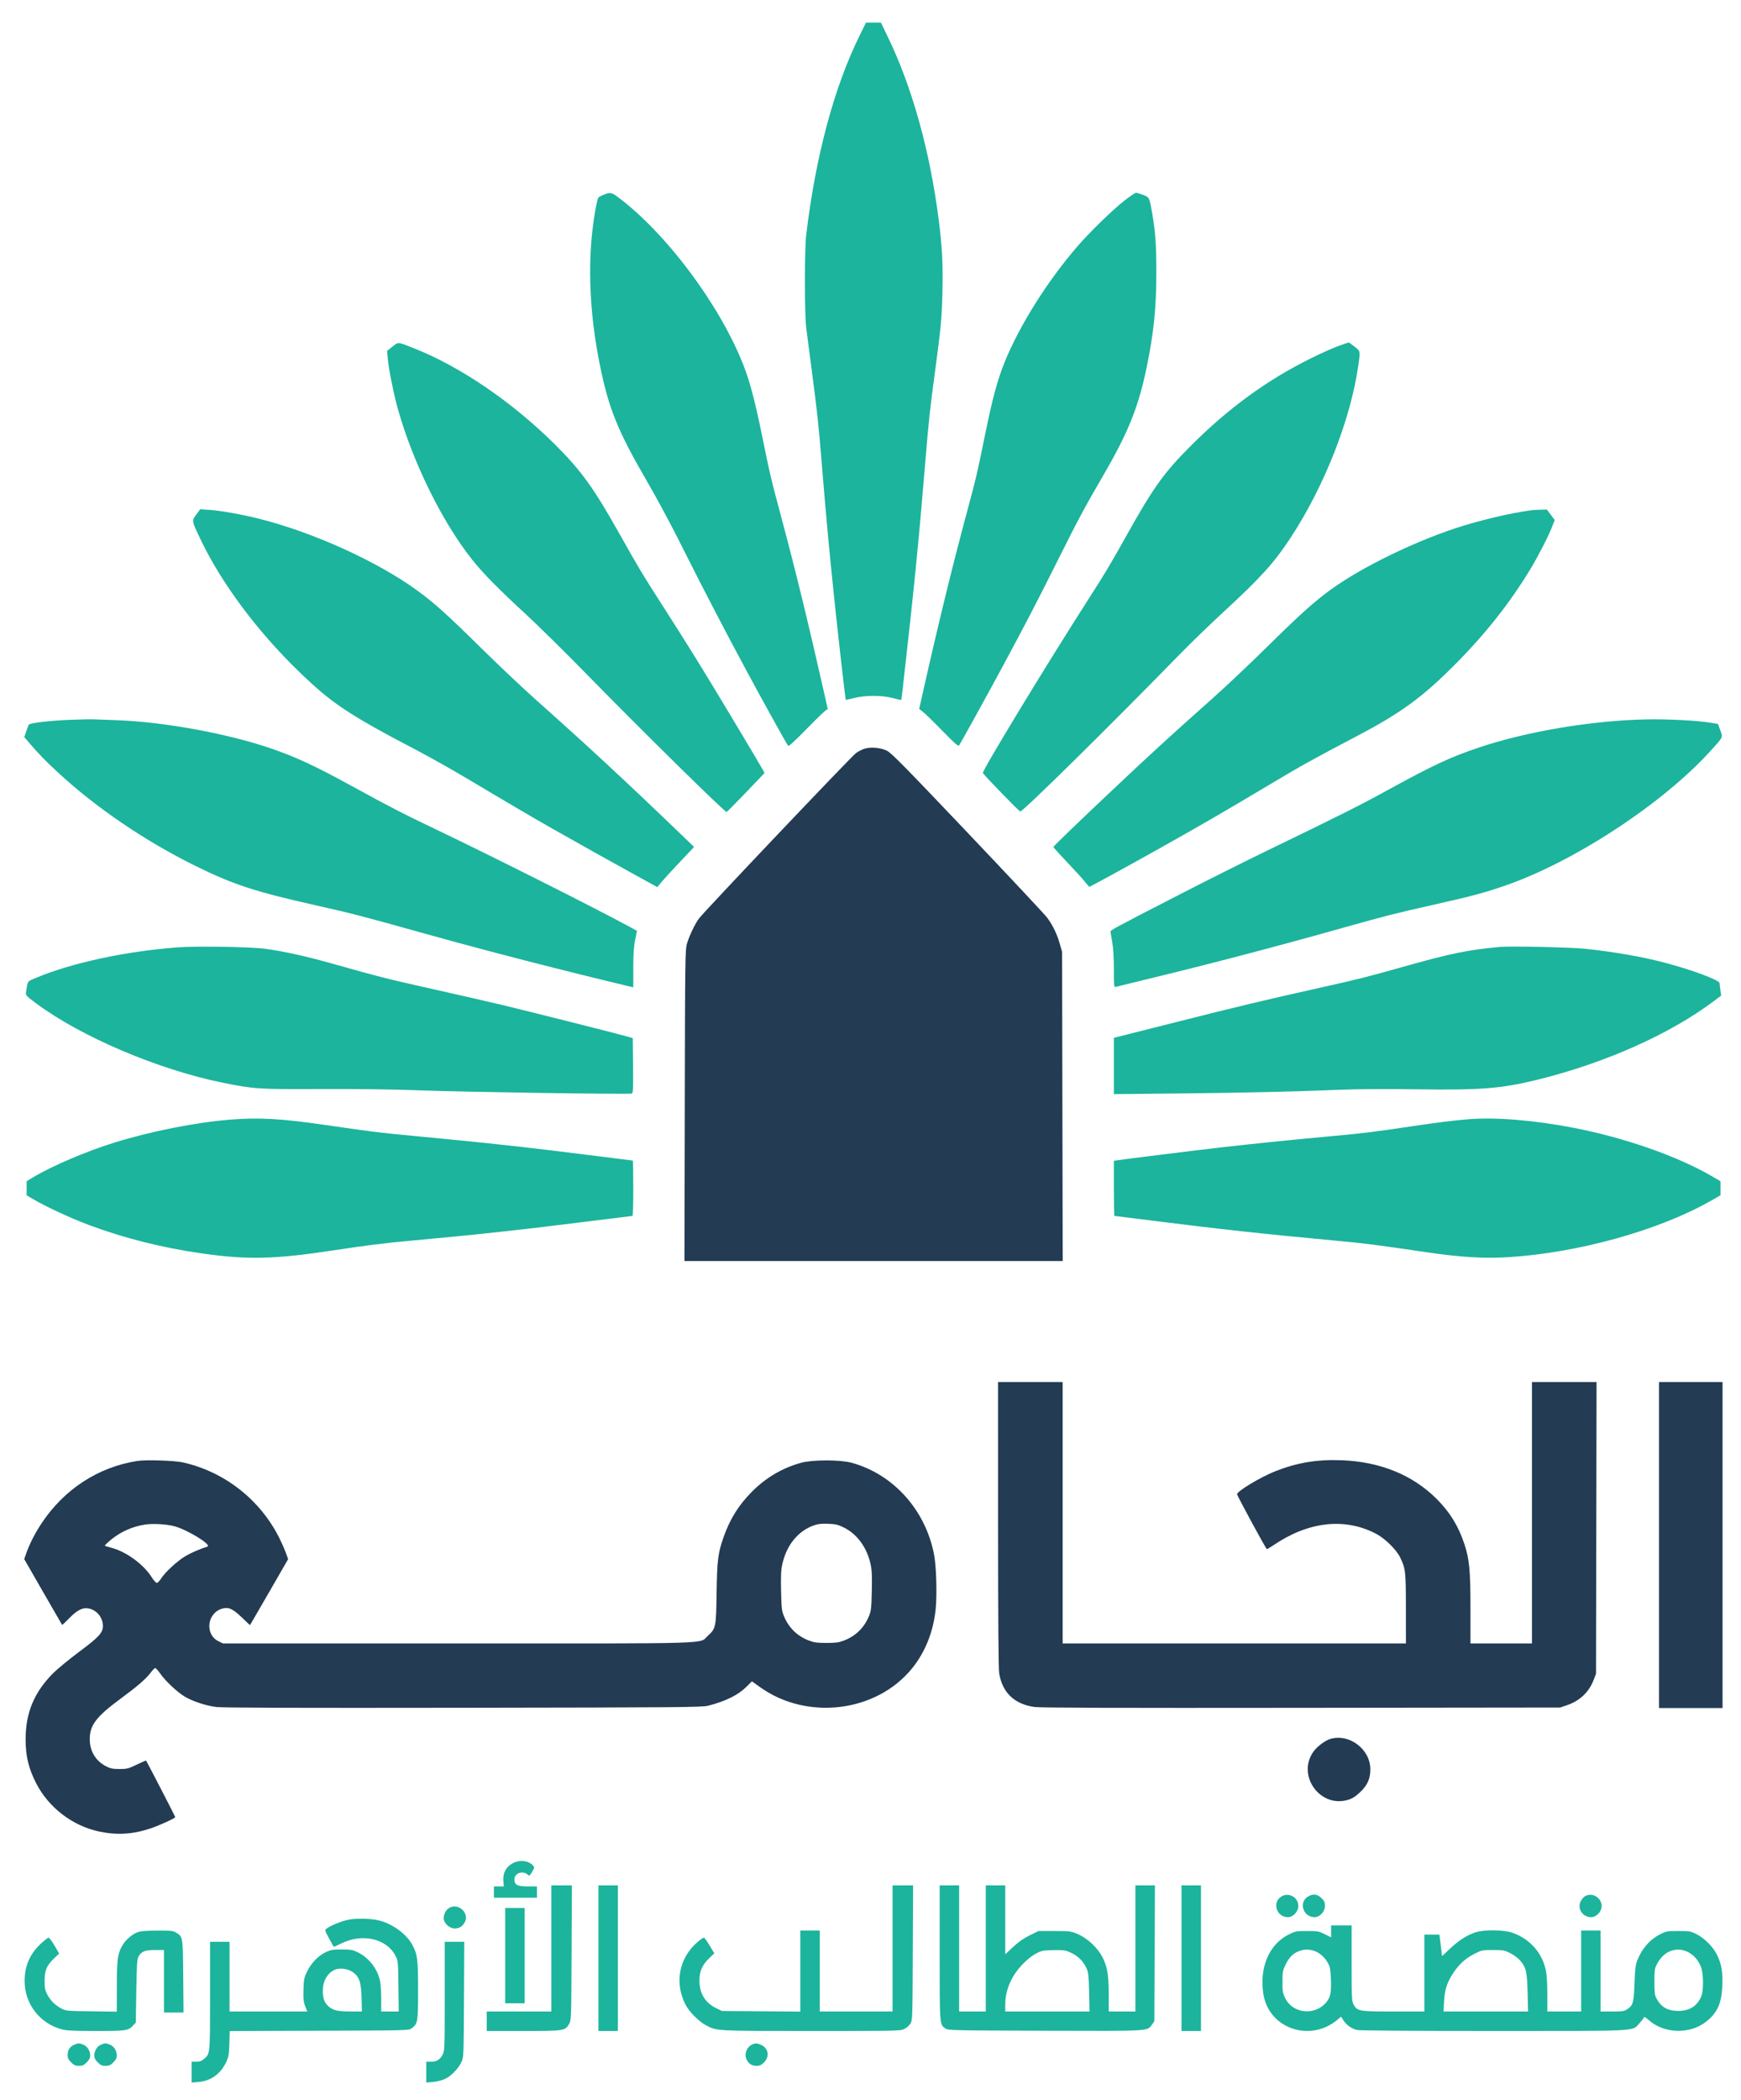
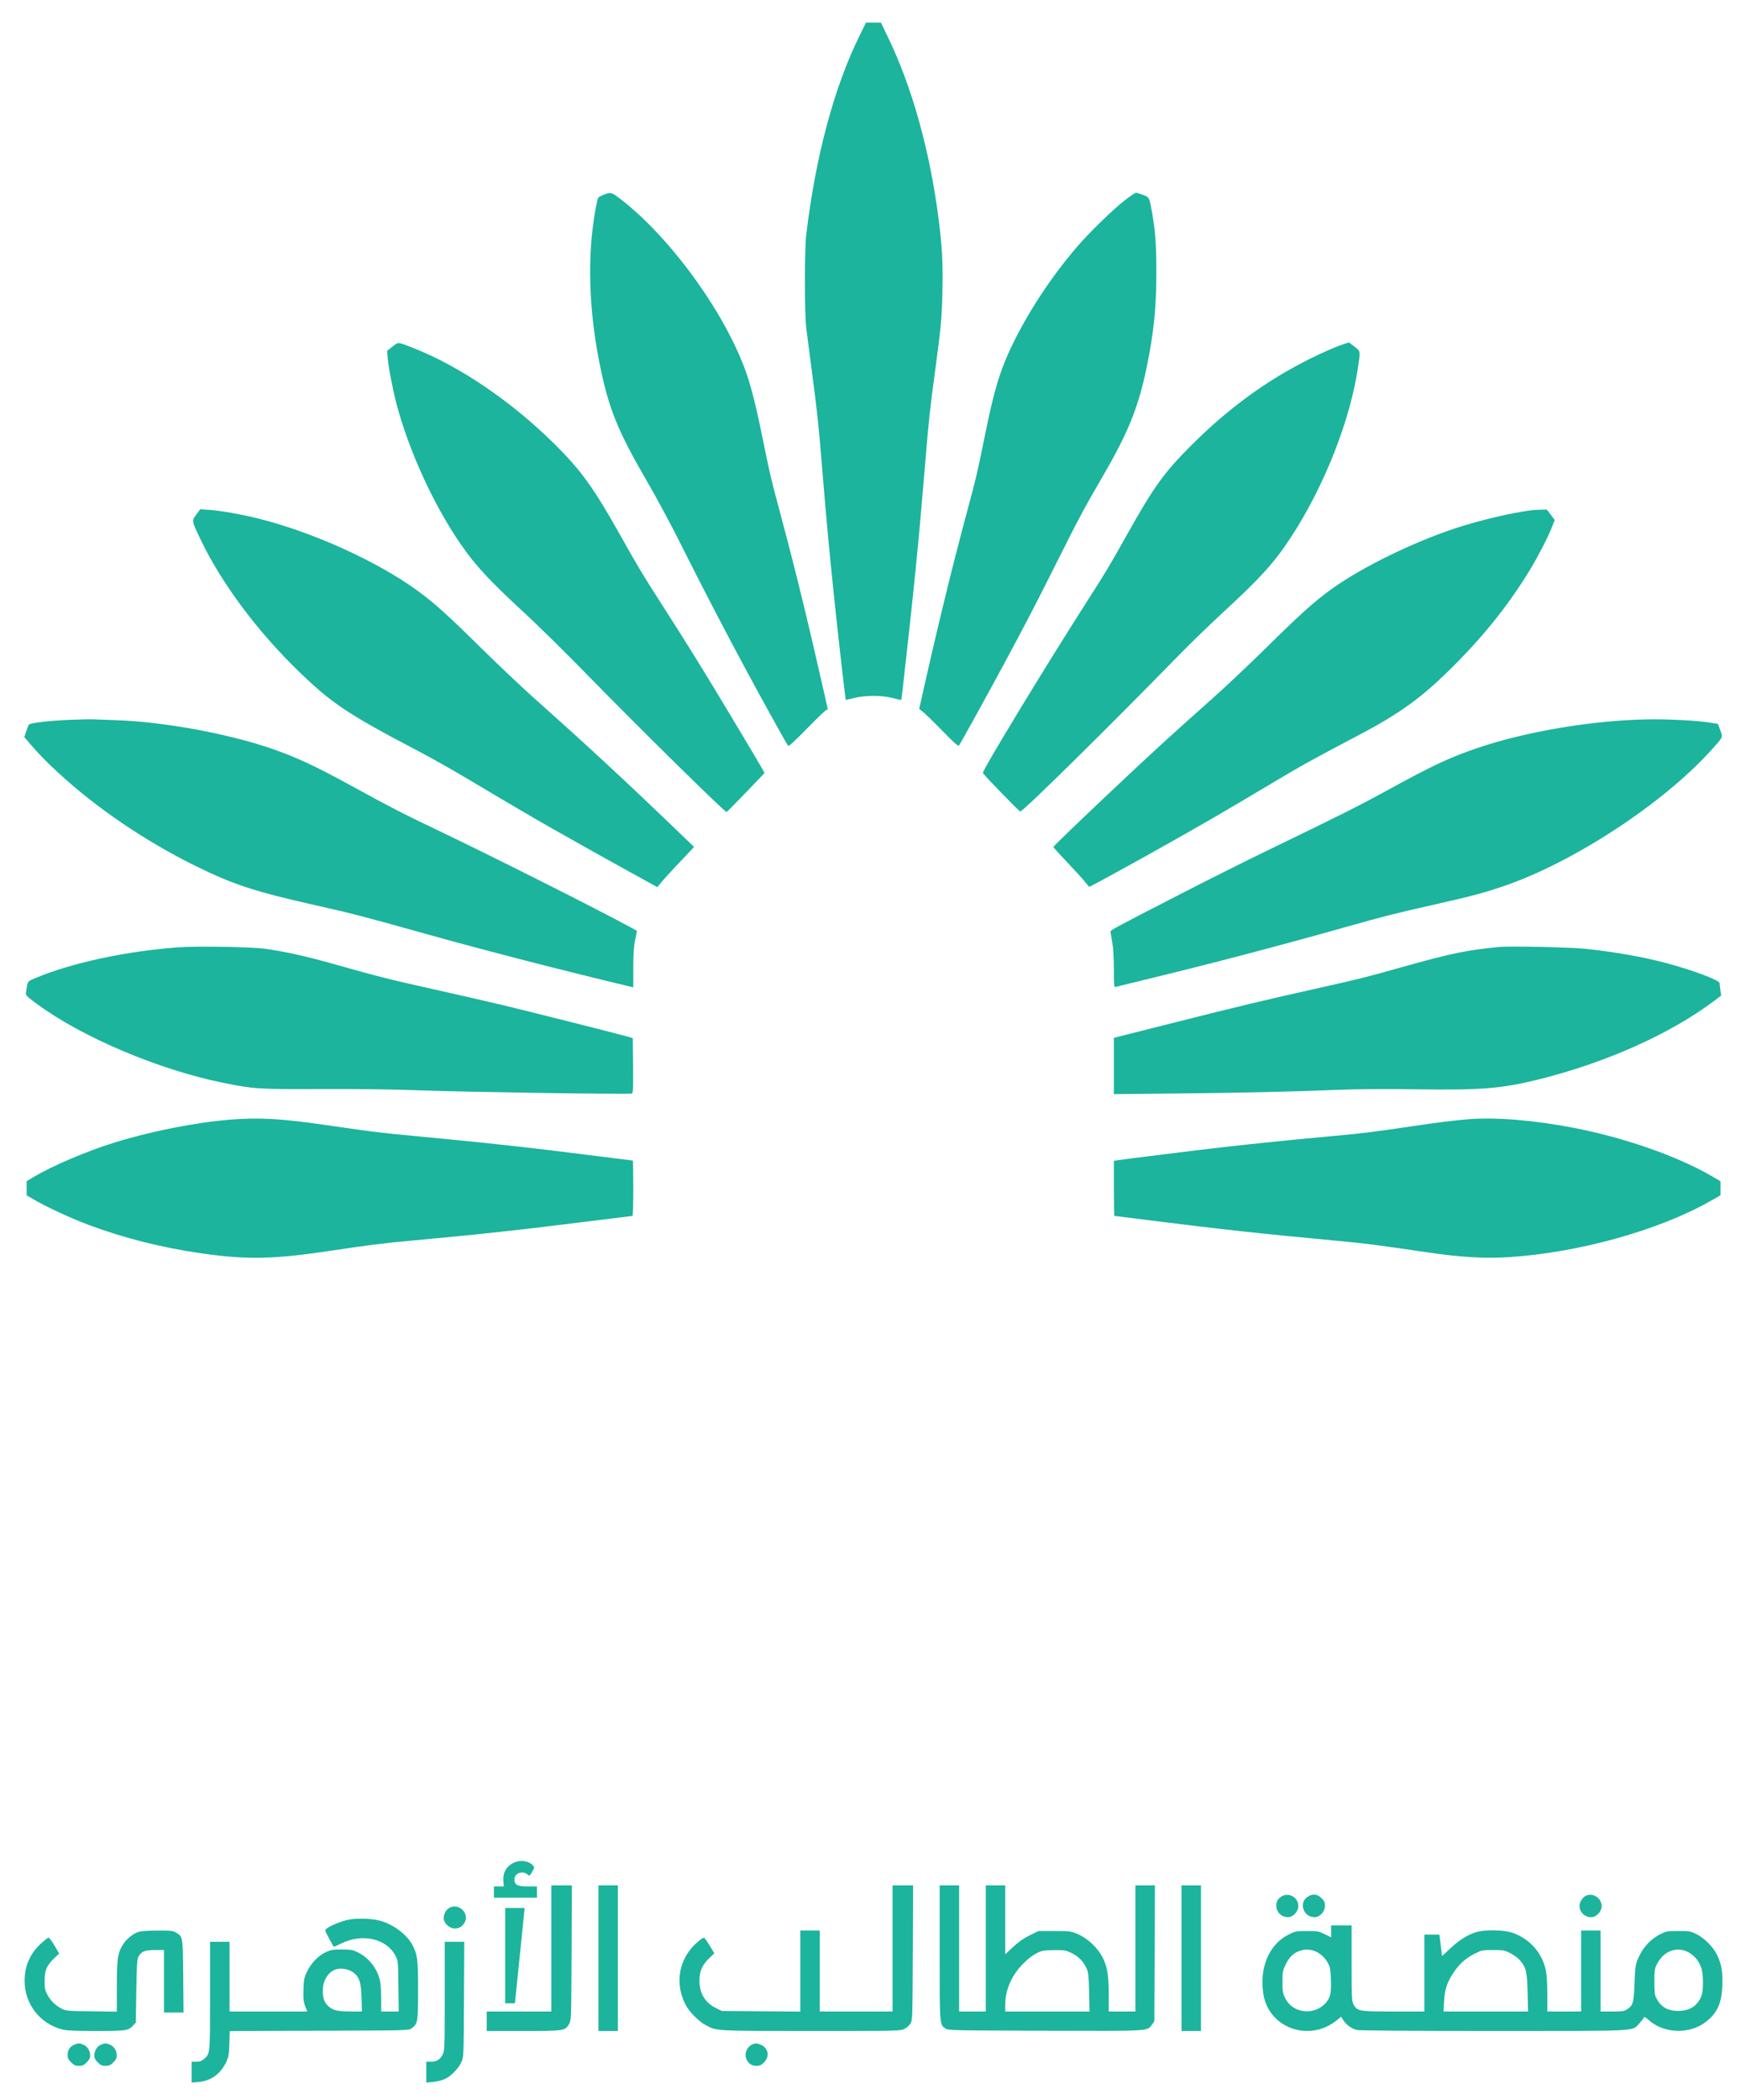
<svg xmlns="http://www.w3.org/2000/svg" width="1699" height="2048" viewBox="0 0 1699 2048" version="1.1">
-   <path d="M 843.293 730.388 C 840.979 731.145, 837.356 733.054, 835.241 734.632 C 830.416 738.230, 686.716 889.544, 682.127 895.859 C 678.008 901.525, 672.806 912.430, 670.373 920.500 C 668.668 926.155, 668.547 935.230, 668.257 1078.250 L 667.950 1230 852.509 1230 L 1037.068 1230 1036.767 1079.250 L 1036.466 928.500 1034.251 920.658 C 1031.512 910.967, 1027.268 902.233, 1021.730 894.893 C 1019.404 891.809, 984.505 854.563, 944.178 812.124 C 883.823 748.607, 869.940 734.496, 865.678 732.332 C 859.441 729.166, 849.636 728.315, 843.293 730.388 M 974.008 1486.750 C 974.013 1578.377, 974.370 1627.708, 975.060 1632 C 978.102 1650.921, 989.911 1662.226, 1009.500 1664.971 C 1015.282 1665.781, 1087.493 1666.009, 1270 1665.796 L 1522.500 1665.500 1529.047 1663.273 C 1541.811 1658.930, 1550.710 1650.468, 1555.309 1638.299 L 1557.500 1632.500 1557.770 1490.250 L 1558.040 1348 1526.520 1348 L 1495 1348 1495 1475.500 L 1495 1603 1465 1603 L 1435 1603 1435 1569.378 C 1435 1531.798, 1433.950 1520.738, 1428.964 1505.777 C 1423.136 1488.294, 1414.786 1474.783, 1401.827 1461.871 C 1378.481 1438.610, 1346.859 1425.762, 1309.376 1424.308 C 1285.529 1423.383, 1266.244 1426.545, 1244.947 1434.872 C 1230.238 1440.623, 1206.672 1454.803, 1207.272 1457.543 C 1207.790 1459.911, 1235.510 1511, 1236.276 1511 C 1236.735 1511, 1239.673 1509.261, 1242.805 1507.137 C 1276.765 1484.099, 1312.030 1480.092, 1342.500 1495.808 C 1351.399 1500.398, 1362.605 1511.340, 1366.386 1519.131 C 1371.667 1530.015, 1371.975 1532.769, 1371.988 1569.250 L 1372 1603 1204.500 1603 L 1037 1603 1037 1475.500 L 1037 1348 1005.500 1348 L 974 1348 974.008 1486.750 M 1619 1507 L 1619 1666 1650 1666 L 1681 1666 1681 1507 L 1681 1348 1650 1348 L 1619 1348 1619 1507 M 133.863 1425.010 C 95.578 1431.054, 62.358 1452.783, 40.315 1486.200 C 33.910 1495.909, 28.787 1506.027, 25.426 1515.603 L 23.635 1520.706 41.949 1552.603 C 52.021 1570.146, 60.413 1584.672, 60.596 1584.881 C 60.780 1585.091, 63.812 1582.279, 67.336 1578.632 C 75.525 1570.156, 81.085 1567.489, 87.300 1569.054 C 94.818 1570.947, 100.231 1577.769, 100.408 1585.573 C 100.564 1592.450, 96.875 1596.526, 77.272 1611.139 C 67.497 1618.425, 56.102 1627.787, 51.950 1631.943 C 33.357 1650.551, 25 1670.570, 25 1696.500 C 25 1712.959, 27.896 1724.981, 35.349 1739.466 C 47.584 1763.244, 70.842 1780.998, 96.956 1786.491 C 114.280 1790.135, 129.648 1789.184, 146.901 1783.401 C 155.834 1780.406, 171 1773.463, 171 1772.367 C 171 1771.745, 143.318 1718.142, 142.524 1717.227 C 142.394 1717.077, 138.285 1718.877, 133.394 1721.227 C 125.174 1725.176, 123.894 1725.498, 116.500 1725.471 C 109.820 1725.447, 107.660 1725.003, 103.410 1722.785 C 93.296 1717.506, 87.634 1708.089, 87.585 1696.464 C 87.528 1682.811, 93.845 1674.480, 117.500 1657.016 C 134.557 1644.423, 142.416 1637.635, 146.936 1631.593 C 148.826 1629.067, 150.888 1627, 151.520 1627 C 152.151 1627, 154.362 1629.460, 156.433 1632.467 C 161.300 1639.534, 173.071 1650.581, 180.300 1654.865 C 188.080 1659.476, 200.813 1663.674, 211 1664.985 C 217.008 1665.758, 287.669 1665.980, 452 1665.741 C 664.158 1665.434, 685.069 1665.260, 691 1663.753 C 707.919 1659.454, 720.240 1653.392, 728.292 1645.403 L 733.797 1639.942 741.594 1645.536 C 787.693 1678.610, 855.636 1670.139, 890.314 1626.994 C 903.097 1611.090, 910.963 1591.152, 913.124 1569.181 C 914.539 1554.790, 913.708 1527.577, 911.506 1516.186 C 903.112 1472.767, 871.844 1437.971, 831.146 1426.759 C 820.037 1423.698, 792.963 1423.698, 781.854 1426.759 C 763.536 1431.805, 747.567 1441.172, 733.914 1454.880 C 720.889 1467.956, 712.398 1481.513, 706.165 1499.186 C 700.657 1514.803, 699.789 1521.701, 699.327 1553.500 C 698.839 1587.192, 698.574 1588.501, 690.831 1595.462 C 681.703 1603.669, 703.380 1603, 446.634 1603 L 217.631 1603 213.353 1600.929 C 199.520 1594.232, 202.011 1573.036, 217.111 1568.970 C 223.181 1567.336, 227.138 1569.155, 236.073 1577.692 L 243.865 1585.136 245.327 1582.818 C 246.131 1581.543, 254.526 1567.055, 263.982 1550.623 L 281.175 1520.745 278.957 1514.623 C 277.737 1511.255, 274.949 1504.900, 272.762 1500.500 C 254.081 1462.925, 219.208 1435.515, 178.500 1426.411 C 170.279 1424.573, 142.213 1423.692, 133.863 1425.010 M 141.536 1487.054 C 128.982 1489.006, 117.566 1494.119, 108.017 1502.066 C 104.629 1504.885, 102.071 1507.404, 102.332 1507.665 C 102.593 1507.926, 105.437 1508.823, 108.653 1509.658 C 123.107 1513.413, 140.072 1525.787, 148 1538.355 C 149.925 1541.407, 152.175 1543.925, 153 1543.950 C 153.825 1543.976, 155.770 1541.987, 157.322 1539.530 C 161.154 1533.465, 173.309 1522.322, 181.084 1517.748 C 186.512 1514.555, 195.216 1510.796, 202.344 1508.567 C 207.318 1507.012, 182.490 1491.776, 169.736 1488.557 C 162.036 1486.613, 148.880 1485.912, 141.536 1487.054 M 794.214 1487.833 C 778.707 1493.360, 767.590 1507.040, 763.423 1525.722 C 762.154 1531.408, 761.899 1536.938, 762.222 1551.722 C 762.583 1568.276, 762.896 1571.151, 764.867 1576 C 769.590 1587.617, 777.883 1595.767, 789.500 1600.207 C 794.440 1602.095, 797.442 1602.500, 806.500 1602.500 C 815.558 1602.500, 818.560 1602.095, 823.500 1600.207 C 835.117 1595.767, 843.410 1587.617, 848.133 1576 C 850.104 1571.151, 850.417 1568.276, 850.778 1551.722 C 851.106 1536.726, 850.853 1531.438, 849.525 1525.468 C 845.916 1509.248, 836.413 1496.283, 823.457 1489.904 C 817.744 1487.092, 815.480 1486.556, 808.127 1486.277 C 801.572 1486.028, 798.231 1486.402, 794.214 1487.833 M 1298.365 1696.089 C 1293.520 1697.493, 1285.912 1703.044, 1282.292 1707.816 C 1264.857 1730.798, 1287.549 1763.669, 1315.283 1755.606 C 1319.488 1754.384, 1322.425 1752.575, 1326.833 1748.494 C 1334.357 1741.528, 1337.281 1735.184, 1337.289 1725.811 C 1337.304 1706.260, 1316.936 1690.707, 1298.365 1696.089" stroke="none" fill="#233b53" fill-rule="evenodd" />
-   <path d="M 838.599 35.250 C 813.870 85.593, 796.065 152.058, 786.829 228.500 C 785.038 243.327, 785.018 305.610, 786.801 320 C 787.516 325.775, 789.855 343.775, 791.999 360 C 797.580 402.236, 798.650 412.177, 802.011 453 C 807.067 514.402, 808.923 534.186, 815.567 597.500 C 818.260 623.152, 825.055 682.387, 825.338 682.671 C 825.432 682.765, 829.107 681.937, 833.504 680.830 C 844.584 678.042, 860.688 678.076, 871.415 680.911 C 875.769 682.061, 879.418 682.890, 879.525 682.751 C 879.631 682.613, 880.253 677.775, 880.907 672 C 892.221 572.023, 896.408 530.007, 903.028 450 C 906.371 409.608, 907.485 399.279, 912.522 361.984 C 918.304 319.175, 919.107 310.453, 919.701 283.977 C 920.306 257.039, 919.418 240.375, 915.936 213.363 C 907.399 147.139, 890.150 85.173, 866.772 36.750 L 859.651 22 852.379 22 L 845.107 22 838.599 35.250 M 589.264 189.890 C 586.933 190.816, 584.604 192.007, 584.086 192.536 C 582.537 194.123, 579.083 214.140, 577.491 230.759 C 573.874 268.512, 576.478 311.245, 585.002 354 C 593.849 398.384, 602.484 419.791, 631.991 470.500 C 640.311 484.800, 654.126 510.450, 662.689 527.500 C 694.241 590.324, 721.421 641.953, 753.240 699.500 C 761.451 714.350, 768.597 726.944, 769.122 727.488 C 769.739 728.127, 775.621 722.797, 785.788 712.385 C 794.429 703.535, 802.917 695.215, 804.648 693.897 L 807.797 691.500 805.312 680.500 C 789.143 608.911, 776.816 558.253, 762.973 506.500 C 751.975 465.387, 751.686 464.163, 743.533 424.237 C 736.753 391.035, 731.572 371.507, 725.378 355.804 C 702.171 296.972, 650.052 227.334, 602.909 192.170 C 596.789 187.605, 595.541 187.397, 589.264 189.890 M 1097.997 195.110 C 1086.289 204.159, 1063.496 226.285, 1051.241 240.500 C 1021.795 274.653, 994.640 317.902, 980.291 353.500 C 973.415 370.558, 968.525 388.674, 961.467 423.237 C 953.406 462.714, 952.650 465.948, 943.941 498.260 C 930.050 549.796, 916.284 605.886, 902.461 667.265 L 897.003 691.500 900.751 694.409 C 902.813 696.010, 911.353 704.335, 919.728 712.909 C 932.142 725.618, 935.149 728.223, 935.997 727 C 937.681 724.571, 963.635 677.554, 978.226 650.500 C 1000.339 609.498, 1011.747 587.547, 1031.907 547.212 C 1051.946 507.118, 1058.727 494.455, 1076.429 464.070 C 1100.939 422, 1110.938 397.206, 1118.898 358.768 C 1125.977 324.583, 1128.453 300.406, 1128.448 265.500 C 1128.444 239.105, 1127.528 226.111, 1124.393 208 C 1121.702 192.451, 1121.675 192.396, 1115.441 190.064 C 1112.407 188.929, 1109.311 188, 1108.561 188 C 1107.810 188, 1103.057 191.199, 1097.997 195.110 M 382.998 338.096 L 377.747 342.247 378.416 349.873 C 379.292 359.849, 384.254 384.631, 388.153 398.500 C 402.963 451.191, 431.532 509.159, 460.848 546 C 471.248 559.071, 486.560 574.633, 512.532 598.528 C 524.650 609.677, 552.100 636.730, 573.532 658.646 C 625.816 712.109, 707.017 792, 709.073 792 C 709.447 792, 717.924 783.456, 727.909 773.013 L 746.065 754.026 744.388 750.763 C 743.466 748.968, 730.030 726.350, 714.530 700.500 C 686.439 653.650, 670.754 628.326, 645.163 588.500 C 626.846 559.995, 623.117 553.778, 605.275 522 C 579.519 476.127, 567.381 459.231, 542.057 434 C 500.253 392.350, 449.412 357.631, 404 339.723 C 387.558 333.239, 389 333.351, 382.998 338.096 M 1306 337.530 C 1300.775 339.416, 1288.400 344.979, 1278.500 349.893 C 1236.424 370.775, 1199.089 397.944, 1162.936 433.991 C 1135.943 460.904, 1125.951 474.779, 1099.358 522.281 C 1082.595 552.225, 1079.020 558.201, 1062.137 584.500 C 1021.578 647.682, 958.360 751.726, 959.180 753.948 C 959.865 755.804, 994.569 791.500, 995.688 791.500 C 998.419 791.500, 1082.936 708.255, 1150.013 639.500 C 1161.281 627.950, 1181.300 608.559, 1194.500 596.409 C 1230.221 563.529, 1243.441 548.913, 1259.344 524.716 C 1292.352 474.493, 1318.038 409.220, 1325.540 356.500 C 1327.575 342.205, 1327.675 342.707, 1321.869 338.085 C 1319.048 335.838, 1316.460 334.022, 1316.119 334.050 C 1315.779 334.077, 1311.225 335.643, 1306 337.530 M 191.524 501.967 C 186.983 508.153, 186.875 507.521, 195.621 525.925 C 215.843 568.479, 250.929 615.607, 291.869 655.206 C 323.815 686.105, 339.890 696.822, 407 731.959 C 419.925 738.726, 443.100 751.789, 458.500 760.987 C 491.513 780.705, 522.778 799.047, 539.500 808.509 C 570.728 826.179, 591.595 837.846, 615.468 850.983 L 641.436 865.272 645.949 859.886 C 648.432 856.924, 654.746 849.999, 659.981 844.498 C 665.217 838.998, 671.263 832.601, 673.418 830.285 L 677.335 826.072 661.918 811.256 C 609.571 760.951, 571.933 726.086, 523.500 683.035 C 510.850 671.791, 486.549 648.842, 469.497 632.038 C 436.330 599.351, 423.642 587.943, 407 575.846 C 368.075 547.550, 305.948 519.361, 253.146 506.039 C 236.758 501.904, 215.103 498.029, 204.437 497.323 L 195.374 496.723 191.524 501.967 M 1494.500 497.683 C 1474.464 500.245, 1442.573 507.834, 1419.500 515.528 C 1377.771 529.445, 1328.887 553.447, 1299.832 574.283 C 1283.280 586.153, 1269.331 598.615, 1238 629.521 C 1220.675 646.611, 1196.150 669.782, 1183.500 681.013 C 1142.642 717.287, 1121.755 736.421, 1081.502 774.454 C 1046.404 807.615, 1028 825.405, 1028 826.171 C 1028 826.589, 1034.326 833.584, 1042.057 841.715 C 1049.789 849.847, 1057.552 858.399, 1059.307 860.719 C 1061.063 863.040, 1062.780 864.952, 1063.123 864.969 C 1063.766 865.001, 1097.610 846.508, 1127.500 829.793 C 1170.270 805.874, 1193.893 792.195, 1242 763.492 C 1270.920 746.236, 1279.601 741.432, 1326 717.004 C 1367.064 695.385, 1388.118 680.002, 1419.011 649.045 C 1449.358 618.637, 1473.096 588.678, 1493.528 555 C 1500.901 542.847, 1510.840 523.525, 1514.427 514.372 L 1517.220 507.243 1513.397 502.122 L 1509.573 497 1503.537 497.150 C 1500.216 497.232, 1496.150 497.472, 1494.500 497.683 M 68 702.114 C 48.189 702.927, 29.114 705.197, 28.084 706.863 C 27.737 707.425, 26.609 710.370, 25.576 713.408 L 23.698 718.931 28.599 724.674 C 37.704 735.341, 44.453 742.285, 56.668 753.548 C 94.164 788.125, 141.614 820.367, 190.500 844.486 C 227.550 862.765, 248.286 869.564, 308 883.011 C 345.310 891.413, 350.545 892.774, 419 911.863 C 476.507 927.900, 548.454 946.416, 615.750 962.500 L 618 963.038 618.017 944.269 C 618.029 930.193, 618.483 923.304, 619.829 916.717 L 621.625 907.933 614.563 904.072 C 583.799 887.254, 478.876 834.484, 427.500 809.990 C 393.416 793.741, 381.286 787.500, 342.820 766.421 C 307.697 747.174, 288.861 738.416, 264.740 730.116 C 222.121 715.452, 159.295 703.968, 113.500 702.471 C 104.700 702.184, 95.025 701.815, 92 701.651 C 88.975 701.487, 78.175 701.696, 68 702.114 M 1605.500 701.717 C 1552.458 702.868, 1488.366 713.774, 1442 729.539 C 1414.438 738.910, 1398.633 746.327, 1353 771.307 C 1325.765 786.215, 1308.689 794.778, 1236 829.976 C 1215.375 839.963, 1178.025 858.660, 1153 871.525 C 1085.240 906.358, 1083.473 907.314, 1083.719 909 C 1083.839 909.825, 1084.626 914.496, 1085.469 919.381 C 1086.446 925.047, 1087 934.574, 1087 945.698 C 1087 961.837, 1087.130 963.096, 1088.750 962.613 C 1089.713 962.326, 1102.875 959.101, 1118 955.447 C 1180.320 940.391, 1244.605 923.542, 1310.500 904.994 C 1352.514 893.169, 1360.347 891.180, 1401 882.025 C 1436.873 873.947, 1448.532 870.814, 1469 863.754 C 1535.839 840.698, 1622.240 784.135, 1668.728 733 C 1681.996 718.406, 1681.435 719.567, 1678.767 712.242 L 1676.539 706.125 1670.520 705.106 C 1656.618 702.753, 1627.563 701.238, 1605.500 701.717 M 173.500 924.045 C 123.085 927.763, 70.208 939.113, 35.383 953.691 C 26.242 957.517, 27.177 956.201, 25.412 967.729 C 24.935 970.840, 25.313 971.253, 35.679 978.950 C 79.260 1011.307, 154.263 1043.192, 216.797 1055.945 C 247.762 1062.260, 251.830 1062.524, 313.925 1062.260 C 350.147 1062.106, 384.163 1062.550, 408.925 1063.500 C 451.273 1065.126, 614.022 1067.589, 616.490 1066.642 C 617.836 1066.126, 617.999 1062.649, 617.766 1039.319 L 617.500 1012.587 613 1011.253 C 605.292 1008.969, 515.710 986.359, 491 980.462 C 478.075 977.377, 447.476 970.369, 423.002 964.889 C 377.115 954.614, 371.927 953.305, 326.776 940.602 C 298.812 932.735, 278.341 928.159, 259 925.453 C 245.369 923.545, 192.152 922.669, 173.500 924.045 M 1464 923.608 C 1432.965 926.355, 1415.359 929.987, 1367.500 943.517 C 1335.281 952.626, 1324.554 955.326, 1290.500 962.900 C 1237.431 974.702, 1205.677 982.274, 1149 996.641 C 1117.375 1004.658, 1090.487 1011.445, 1089.250 1011.725 L 1087 1012.233 1087 1039.719 L 1087 1067.204 1149.750 1066.560 C 1214.284 1065.898, 1262.636 1064.788, 1309 1062.904 C 1325.378 1062.238, 1353.643 1062.089, 1383 1062.513 C 1444.473 1063.401, 1464.985 1061.797, 1499.242 1053.421 C 1565.883 1037.126, 1629.293 1008.952, 1672.576 976.405 L 1679.652 971.085 1678.899 965.792 C 1678.485 962.882, 1678.113 959.768, 1678.073 958.874 C 1677.943 955.975, 1651.602 946.163, 1625 939.103 C 1603.039 933.275, 1575.601 928.467, 1547 925.435 C 1533.270 923.980, 1474.435 922.685, 1464 923.608 M 224.500 1092.093 C 190.527 1094.858, 147.091 1103.472, 111.500 1114.505 C 84.313 1122.933, 49.805 1137.684, 32.060 1148.464 L 26 1152.145 26 1159.028 L 26 1165.912 33.250 1170.147 C 45.529 1177.320, 69.713 1188.498, 86.500 1194.760 C 121.168 1207.691, 157.708 1216.914, 196.212 1222.453 C 241.354 1228.946, 267.756 1228.358, 325.500 1219.570 C 358.186 1214.596, 376.215 1212.353, 402.500 1209.990 C 462.386 1204.607, 510.250 1199.392, 576.978 1190.978 C 598.691 1188.240, 616.803 1186, 617.228 1186 C 617.653 1186, 618 1173.850, 618 1159 C 618 1144.150, 617.771 1132, 617.490 1132 C 617.210 1132, 602.922 1130.206, 585.740 1128.013 C 519.419 1119.550, 473.997 1114.546, 404 1107.991 C 370.615 1104.865, 364.469 1104.104, 316.500 1097.152 C 274.328 1091.041, 252.317 1089.830, 224.500 1092.093 M 1433.500 1091.655 C 1419.147 1092.800, 1403.859 1094.694, 1378 1098.532 C 1339.881 1104.190, 1329.363 1105.492, 1301.500 1108.004 C 1266.471 1111.162, 1221.389 1115.735, 1192.500 1119.060 C 1166.005 1122.111, 1097.550 1130.590, 1090.750 1131.663 L 1087 1132.256 1087 1159.128 C 1087 1173.908, 1087.242 1186, 1087.538 1186 C 1087.834 1186, 1103.921 1188.002, 1123.288 1190.449 C 1189.870 1198.861, 1232.742 1203.550, 1301.500 1209.938 C 1332.505 1212.818, 1341.386 1213.944, 1392.500 1221.474 C 1425.342 1226.312, 1448.823 1227.710, 1472.254 1226.224 C 1540.896 1221.870, 1619.456 1199.924, 1670.058 1170.967 L 1679 1165.850 1679 1159.020 L 1679 1152.190 1671.214 1147.625 C 1637.731 1127.996, 1586.052 1109.840, 1536 1100.123 C 1497.725 1092.692, 1459.794 1089.559, 1433.500 1091.655 M 502.030 1816.583 C 494.447 1819.872, 490.538 1826.417, 491.223 1834.675 L 491.665 1840 486.832 1840 L 482 1840 482 1845.500 L 482 1851 503 1851 L 524 1851 524 1845.500 L 524 1840 515 1840 C 504.828 1840, 502 1838.493, 502 1833.073 C 502 1826.997, 510.202 1824.158, 515.059 1828.553 C 516.604 1829.952, 516.965 1829.716, 519.291 1825.791 C 521.681 1821.758, 521.734 1821.387, 520.167 1819.612 C 516.256 1815.183, 508.316 1813.857, 502.030 1816.583 M 538 1900.500 L 538 1962 506.500 1962 L 475 1962 475 1971.500 L 475 1981 510.750 1980.998 C 550.756 1980.997, 551.464 1980.886, 555.466 1974 C 557.447 1970.591, 557.507 1968.784, 557.784 1904.750 L 558.068 1839 548.034 1839 L 538 1839 538 1900.500 M 584 1910 L 584 1981 593.500 1981 L 603 1981 603 1910 L 603 1839 593.500 1839 L 584 1839 584 1910 M 871 1900.500 L 871 1962 835.500 1962 L 800 1962 800 1922.500 L 800 1883 790.500 1883 L 781 1883 781 1922.545 L 781 1962.089 742.750 1961.795 L 704.500 1961.500 698.818 1958.710 C 688.115 1953.454, 682.615 1944.409, 682.574 1932 C 682.544 1922.710, 685.206 1916.620, 692.251 1909.858 L 697.088 1905.215 692.469 1897.608 C 689.929 1893.423, 687.501 1890, 687.075 1890 C 685.233 1890, 677.751 1896.372, 673.894 1901.225 C 661.586 1916.712, 659.689 1936.662, 668.782 1954.974 C 672.141 1961.740, 681.808 1971.635, 688.575 1975.235 C 699.630 1981.115, 697.561 1981, 791.894 1981 C 876.015 1981, 878.480 1980.946, 882.456 1979.021 C 884.704 1977.933, 887.434 1975.570, 888.522 1973.771 C 890.431 1970.613, 890.510 1968.220, 890.784 1904.750 L 891.068 1839 881.034 1839 L 871 1839 871 1900.500 M 917 1904.599 C 917 1976.379, 916.863 1974.636, 922.836 1978.691 C 925.352 1980.399, 930.728 1980.516, 1019.500 1980.780 C 1123.682 1981.089, 1119.485 1981.334, 1124.237 1974.672 L 1126.500 1971.500 1126.777 1905.250 L 1127.055 1839 1117.527 1839 L 1108 1839 1108 1900.500 L 1108 1962 1095 1962 L 1082 1962 1081.980 1946.750 C 1081.957 1929.217, 1081.072 1921.832, 1078.027 1913.757 C 1073.575 1901.950, 1062.394 1890.722, 1050.192 1885.807 C 1045.110 1883.760, 1042.831 1883.514, 1028.925 1883.507 L 1013.349 1883.500 1004.780 1887.746 C 998.858 1890.681, 993.861 1894.187, 988.605 1899.095 L 981 1906.198 981 1872.599 L 981 1839 971.500 1839 L 962 1839 962 1900.500 L 962 1962 949 1962 L 936 1962 936 1900.500 L 936 1839 926.500 1839 L 917 1839 917 1904.599 M 1153 1910 L 1153 1981 1162.500 1981 L 1172 1981 1172 1910 L 1172 1839 1162.500 1839 L 1153 1839 1153 1910 M 1250.353 1849.870 C 1241.116 1855.668, 1245.738 1869.984, 1256.850 1869.996 C 1261.921 1870.002, 1267 1864.557, 1267 1859.116 C 1267 1850.592, 1257.558 1845.348, 1250.353 1849.870 M 1276.353 1849.926 C 1267.085 1855.578, 1271.748 1869.984, 1282.850 1869.996 C 1287.977 1870.002, 1293 1864.561, 1293 1859 C 1293 1855.557, 1292.387 1854.187, 1289.600 1851.400 C 1285.604 1847.404, 1281.279 1846.923, 1276.353 1849.926 M 1546.881 1849.449 C 1545.441 1850.261, 1543.477 1852.582, 1542.516 1854.607 C 1539.044 1861.924, 1544.458 1869.987, 1552.850 1869.996 C 1557.921 1870.002, 1563 1864.557, 1563 1859.116 C 1563 1851.031, 1553.828 1845.530, 1546.881 1849.449 M 439.315 1860.452 C 435.646 1862.061, 433 1866.502, 433 1871.050 C 433 1875.811, 438.568 1881, 443.677 1881 C 448.258 1881, 451.415 1879.032, 453.594 1874.818 C 458.001 1866.295, 448.283 1856.517, 439.315 1860.452 M 493 1907.500 L 493 1954 502.500 1954 L 512 1954 512 1907.500 L 512 1861 502.500 1861 L 493 1861 493 1907.500 M 340.254 1872.426 C 333.386 1873.736, 322.712 1878.072, 318.628 1881.212 C 316.833 1882.593, 316.931 1882.973, 321.049 1890.576 C 323.410 1894.934, 325.456 1898.654, 325.596 1898.842 C 325.736 1899.030, 329.146 1897.555, 333.175 1895.564 C 353.479 1885.531, 377.067 1890.827, 385.799 1907.380 C 388.493 1912.486, 388.501 1912.567, 388.813 1937.250 L 389.127 1962 380.563 1962 L 372 1962 372 1950.136 C 372 1943.612, 371.544 1935.849, 370.986 1932.886 C 368.709 1920.790, 360.331 1909.765, 349.301 1904.348 C 344.098 1901.794, 342.468 1901.500, 333.500 1901.500 C 324.837 1901.500, 322.764 1901.845, 317.998 1904.081 C 310.701 1907.505, 303.843 1914.543, 299.797 1922.761 C 296.781 1928.887, 296.471 1930.398, 296.154 1940.479 C 295.866 1949.652, 296.144 1952.380, 297.808 1956.750 L 299.808 1962 261.904 1962 L 224 1962 224 1928 L 224 1894 214.500 1894 L 205 1894 205 1946.532 C 205 2004.060, 205.080 2003.231, 199.059 2008.297 C 196.628 2010.343, 194.771 2011, 191.423 2011 L 187 2011 187 2021.137 L 187 2031.274 193.505 2030.752 C 205.780 2029.766, 215.373 2022.878, 220.845 2011.120 C 223.117 2006.238, 223.510 2003.894, 223.833 1993.271 L 224.204 1981.042 311.529 1980.771 C 398.064 1980.502, 398.880 1980.481, 401.677 1978.429 C 407.706 1974.006, 407.997 1972.303, 407.998 1941.460 C 408 1910.939, 407.387 1906.157, 402.270 1896.756 C 396.776 1886.660, 383.597 1876.871, 370.869 1873.430 C 362.911 1871.279, 348.712 1870.814, 340.254 1872.426 M 1299 1883.830 L 1299 1889.659 1292.790 1886.580 C 1286.983 1883.700, 1285.860 1883.500, 1275.524 1883.500 C 1265.089 1883.500, 1264.100 1883.681, 1257.909 1886.727 C 1238.454 1896.296, 1228.696 1919.255, 1232.976 1945.387 C 1238.381 1978.396, 1278.004 1992.265, 1304.612 1970.462 L 1308.724 1967.092 1311.112 1970.764 C 1313.896 1975.045, 1318.770 1978.564, 1323.882 1979.984 C 1326.219 1980.633, 1373.189 1980.991, 1456.568 1980.994 C 1601.727 1981.001, 1592.547 1981.470, 1599.732 1973.675 C 1601.923 1971.298, 1603.932 1968.711, 1604.197 1967.927 C 1604.551 1966.879, 1605.772 1967.484, 1608.795 1970.207 C 1623.812 1983.733, 1649.083 1984.487, 1665.027 1971.885 C 1675.837 1963.339, 1680.042 1954.084, 1680.768 1937.232 C 1681.341 1923.915, 1680.051 1916.073, 1675.817 1907.152 C 1672.043 1899.200, 1663.497 1890.522, 1655.480 1886.500 C 1649.873 1883.687, 1648.782 1883.500, 1638 1883.500 C 1627.465 1883.500, 1626.028 1883.732, 1620.876 1886.263 C 1610.339 1891.440, 1602.438 1900.310, 1597.755 1912.219 C 1596.063 1916.521, 1595.566 1920.652, 1595.070 1934.500 C 1594.394 1953.361, 1593.676 1955.961, 1588.102 1959.713 C 1585.058 1961.762, 1583.523 1962, 1573.352 1962 L 1562 1962 1562 1922.500 L 1562 1883 1552.500 1883 L 1543 1883 1543 1922.500 L 1543 1962 1526.500 1962 L 1510 1962 1509.983 1945.250 C 1509.972 1934.739, 1509.442 1926.030, 1508.560 1921.869 C 1504.955 1904.861, 1493.189 1891.450, 1476.584 1885.423 C 1467.526 1882.135, 1448.057 1881.908, 1439.293 1884.988 C 1430.901 1887.938, 1423.640 1892.641, 1415.004 1900.719 L 1407.288 1907.937 1405.996 1897.469 L 1404.705 1887 1397.352 1887 L 1390 1887 1390 1924.500 L 1390 1962 1359.734 1962 C 1325.848 1962, 1324.481 1961.752, 1320.827 1954.938 C 1319.152 1951.816, 1319 1948.463, 1319 1914.766 L 1319 1878 1309 1878 L 1299 1878 1299 1883.830 M 134.385 1884.617 C 128.997 1886.528, 122.643 1892.047, 119.338 1897.687 C 114.815 1905.405, 114.033 1911.302, 114.016 1937.827 L 114 1962.154 89.250 1961.827 C 65.513 1961.513, 64.316 1961.403, 60 1959.142 C 53.856 1955.923, 49.326 1951.453, 46.175 1945.500 C 43.913 1941.227, 43.528 1939.264, 43.526 1932 C 43.524 1921.823, 45.593 1917.003, 52.975 1909.986 L 57.724 1905.472 53.226 1897.736 C 50.752 1893.481, 48.131 1890, 47.401 1890 C 46.670 1890, 43.202 1892.686, 39.693 1895.969 C 29.196 1905.788, 24.034 1917.670, 24.012 1932.068 C 23.977 1954.573, 38.860 1973.821, 60.693 1979.508 C 65.093 1980.654, 72.750 1981, 93.742 1981 C 123.299 1981, 125.236 1980.709, 130 1975.551 L 132.500 1972.844 133.008 1942.172 C 133.451 1915.416, 133.740 1911.087, 135.275 1908.267 C 137.914 1903.415, 141.568 1902, 151.450 1902 L 160 1902 160 1932.500 L 160 1963 169.548 1963 L 179.095 1963 178.798 1927.704 C 178.468 1888.591, 178.559 1889.141, 171.696 1884.956 C 168.886 1883.243, 166.690 1883.017, 153.500 1883.083 C 143.069 1883.135, 137.247 1883.602, 134.385 1884.617 M 434 1947.040 C 434 1997.582, 433.909 2000.259, 432.058 2003.887 C 429.500 2008.900, 426.098 2011, 420.535 2011 L 416 2011 416 2021.137 L 416 2031.274 422.250 2030.772 C 425.688 2030.496, 430.847 2029.261, 433.714 2028.028 C 439.893 2025.369, 447.199 2017.974, 450.321 2011.217 C 452.466 2006.573, 452.504 2005.634, 452.782 1950.250 L 453.064 1894 443.532 1894 L 434 1894 434 1947.040 M 1269.954 1902.363 C 1263.104 1904.208, 1258.466 1908.308, 1254.795 1915.766 C 1251.795 1921.859, 1251.573 1923.026, 1251.538 1932.902 C 1251.504 1942.493, 1251.762 1944.035, 1254.263 1949.125 C 1261.541 1963.946, 1282.612 1966.318, 1293.800 1953.575 C 1298.308 1948.440, 1299.287 1944.019, 1298.818 1930.902 C 1298.491 1921.755, 1297.990 1918.698, 1296.285 1915.447 C 1290.705 1904.805, 1280.226 1899.597, 1269.954 1902.363 M 1634 1901.976 C 1626.613 1903.383, 1621.120 1907.877, 1616.860 1916 C 1614.746 1920.031, 1614.500 1921.802, 1614.500 1933 C 1614.500 1943.287, 1614.831 1946.120, 1616.367 1949 C 1620.986 1957.659, 1627.235 1961.336, 1637.500 1961.433 C 1648.969 1961.543, 1657.003 1956.256, 1660.573 1946.252 C 1662.405 1941.118, 1662.350 1926.541, 1660.474 1920.226 C 1656.795 1907.834, 1645.201 1899.842, 1634 1901.976 M 1017 1902.935 C 1010.972 1904.775, 1005.011 1908.781, 998.459 1915.394 C 987.152 1926.806, 981 1940.836, 981 1955.210 L 981 1962 1022.108 1962 L 1063.216 1962 1062.818 1943.250 C 1062.472 1926.974, 1062.147 1923.899, 1060.354 1919.949 C 1057.269 1913.152, 1052.229 1908.023, 1045.509 1904.844 C 1040.095 1902.283, 1038.510 1902.010, 1029.500 1902.087 C 1024 1902.134, 1018.375 1902.515, 1017 1902.935 M 1439.384 1905.475 C 1430.289 1910.066, 1424.129 1915.533, 1418.484 1924.025 C 1412.079 1933.658, 1409.838 1940.497, 1409.234 1952.250 L 1408.733 1962 1449.962 1962 L 1491.191 1962 1490.758 1943.750 C 1490.272 1923.250, 1489.295 1919.041, 1483.426 1912.185 C 1481.520 1909.958, 1477.198 1906.756, 1473.821 1905.068 C 1468.115 1902.217, 1466.922 1902, 1456.975 1902 C 1446.741 1902, 1445.965 1902.153, 1439.384 1905.475 M 326.500 1921.362 C 319.324 1924.698, 315 1932.457, 315 1942 C 315 1949.348, 316.689 1953.719, 320.895 1957.258 C 325.328 1960.988, 329.856 1961.988, 342.348 1961.994 L 353.196 1962 352.846 1948.750 C 352.433 1933.097, 350.520 1927.696, 343.819 1923.261 C 339.101 1920.139, 331.034 1919.255, 326.500 1921.362 M 72.378 1994.437 C 68.179 1996.264, 66 1999.642, 66 2004.323 C 66 2007.399, 66.702 2008.902, 69.400 2011.600 C 72.187 2014.387, 73.557 2015, 77 2015 C 80.443 2015, 81.813 2014.387, 84.600 2011.600 C 87.027 2009.173, 88 2007.299, 88 2005.050 C 88 2000.386, 85.324 1996.033, 81.466 1994.421 C 77.337 1992.696, 76.374 1992.698, 72.378 1994.437 M 98.315 1994.464 C 94.648 1996.058, 92 2000.498, 92 2005.050 C 92 2007.299, 92.973 2009.173, 95.400 2011.600 C 98.187 2014.387, 99.557 2015, 103 2015 C 106.443 2015, 107.813 2014.387, 110.600 2011.600 C 113.027 2009.173, 114 2007.299, 114 2005.050 C 114 2000.386, 111.324 1996.033, 107.466 1994.421 C 103.326 1992.692, 102.379 1992.696, 98.315 1994.464 M 734.500 1993.954 C 728.962 1996.245, 726.114 2002.945, 728.377 2008.361 C 730.227 2012.788, 733.540 2015, 738.323 2015 C 741.399 2015, 742.902 2014.298, 745.600 2011.600 C 751.384 2005.816, 749.838 1997.502, 742.401 1994.394 C 738.660 1992.831, 737.387 1992.760, 734.500 1993.954" stroke="none" fill="#1cb49c" fill-rule="evenodd" />
+   <path d="M 838.599 35.250 C 813.870 85.593, 796.065 152.058, 786.829 228.500 C 785.038 243.327, 785.018 305.610, 786.801 320 C 787.516 325.775, 789.855 343.775, 791.999 360 C 797.580 402.236, 798.650 412.177, 802.011 453 C 807.067 514.402, 808.923 534.186, 815.567 597.500 C 818.260 623.152, 825.055 682.387, 825.338 682.671 C 825.432 682.765, 829.107 681.937, 833.504 680.830 C 844.584 678.042, 860.688 678.076, 871.415 680.911 C 875.769 682.061, 879.418 682.890, 879.525 682.751 C 879.631 682.613, 880.253 677.775, 880.907 672 C 892.221 572.023, 896.408 530.007, 903.028 450 C 906.371 409.608, 907.485 399.279, 912.522 361.984 C 918.304 319.175, 919.107 310.453, 919.701 283.977 C 920.306 257.039, 919.418 240.375, 915.936 213.363 C 907.399 147.139, 890.150 85.173, 866.772 36.750 L 859.651 22 852.379 22 L 845.107 22 838.599 35.250 M 589.264 189.890 C 586.933 190.816, 584.604 192.007, 584.086 192.536 C 582.537 194.123, 579.083 214.140, 577.491 230.759 C 573.874 268.512, 576.478 311.245, 585.002 354 C 593.849 398.384, 602.484 419.791, 631.991 470.500 C 640.311 484.800, 654.126 510.450, 662.689 527.500 C 694.241 590.324, 721.421 641.953, 753.240 699.500 C 761.451 714.350, 768.597 726.944, 769.122 727.488 C 769.739 728.127, 775.621 722.797, 785.788 712.385 C 794.429 703.535, 802.917 695.215, 804.648 693.897 L 807.797 691.500 805.312 680.500 C 789.143 608.911, 776.816 558.253, 762.973 506.500 C 751.975 465.387, 751.686 464.163, 743.533 424.237 C 736.753 391.035, 731.572 371.507, 725.378 355.804 C 702.171 296.972, 650.052 227.334, 602.909 192.170 C 596.789 187.605, 595.541 187.397, 589.264 189.890 M 1097.997 195.110 C 1086.289 204.159, 1063.496 226.285, 1051.241 240.500 C 1021.795 274.653, 994.640 317.902, 980.291 353.500 C 973.415 370.558, 968.525 388.674, 961.467 423.237 C 953.406 462.714, 952.650 465.948, 943.941 498.260 C 930.050 549.796, 916.284 605.886, 902.461 667.265 L 897.003 691.500 900.751 694.409 C 902.813 696.010, 911.353 704.335, 919.728 712.909 C 932.142 725.618, 935.149 728.223, 935.997 727 C 937.681 724.571, 963.635 677.554, 978.226 650.500 C 1000.339 609.498, 1011.747 587.547, 1031.907 547.212 C 1051.946 507.118, 1058.727 494.455, 1076.429 464.070 C 1100.939 422, 1110.938 397.206, 1118.898 358.768 C 1125.977 324.583, 1128.453 300.406, 1128.448 265.500 C 1128.444 239.105, 1127.528 226.111, 1124.393 208 C 1121.702 192.451, 1121.675 192.396, 1115.441 190.064 C 1112.407 188.929, 1109.311 188, 1108.561 188 C 1107.810 188, 1103.057 191.199, 1097.997 195.110 M 382.998 338.096 L 377.747 342.247 378.416 349.873 C 379.292 359.849, 384.254 384.631, 388.153 398.500 C 402.963 451.191, 431.532 509.159, 460.848 546 C 471.248 559.071, 486.560 574.633, 512.532 598.528 C 524.650 609.677, 552.100 636.730, 573.532 658.646 C 625.816 712.109, 707.017 792, 709.073 792 C 709.447 792, 717.924 783.456, 727.909 773.013 L 746.065 754.026 744.388 750.763 C 743.466 748.968, 730.030 726.350, 714.530 700.500 C 686.439 653.650, 670.754 628.326, 645.163 588.500 C 626.846 559.995, 623.117 553.778, 605.275 522 C 579.519 476.127, 567.381 459.231, 542.057 434 C 500.253 392.350, 449.412 357.631, 404 339.723 C 387.558 333.239, 389 333.351, 382.998 338.096 M 1306 337.530 C 1300.775 339.416, 1288.400 344.979, 1278.500 349.893 C 1236.424 370.775, 1199.089 397.944, 1162.936 433.991 C 1135.943 460.904, 1125.951 474.779, 1099.358 522.281 C 1082.595 552.225, 1079.020 558.201, 1062.137 584.500 C 1021.578 647.682, 958.360 751.726, 959.180 753.948 C 959.865 755.804, 994.569 791.500, 995.688 791.500 C 998.419 791.500, 1082.936 708.255, 1150.013 639.500 C 1161.281 627.950, 1181.300 608.559, 1194.500 596.409 C 1230.221 563.529, 1243.441 548.913, 1259.344 524.716 C 1292.352 474.493, 1318.038 409.220, 1325.540 356.500 C 1327.575 342.205, 1327.675 342.707, 1321.869 338.085 C 1319.048 335.838, 1316.460 334.022, 1316.119 334.050 C 1315.779 334.077, 1311.225 335.643, 1306 337.530 M 191.524 501.967 C 186.983 508.153, 186.875 507.521, 195.621 525.925 C 215.843 568.479, 250.929 615.607, 291.869 655.206 C 323.815 686.105, 339.890 696.822, 407 731.959 C 419.925 738.726, 443.100 751.789, 458.500 760.987 C 491.513 780.705, 522.778 799.047, 539.500 808.509 C 570.728 826.179, 591.595 837.846, 615.468 850.983 L 641.436 865.272 645.949 859.886 C 648.432 856.924, 654.746 849.999, 659.981 844.498 C 665.217 838.998, 671.263 832.601, 673.418 830.285 L 677.335 826.072 661.918 811.256 C 609.571 760.951, 571.933 726.086, 523.500 683.035 C 510.850 671.791, 486.549 648.842, 469.497 632.038 C 436.330 599.351, 423.642 587.943, 407 575.846 C 368.075 547.550, 305.948 519.361, 253.146 506.039 C 236.758 501.904, 215.103 498.029, 204.437 497.323 L 195.374 496.723 191.524 501.967 M 1494.500 497.683 C 1474.464 500.245, 1442.573 507.834, 1419.500 515.528 C 1377.771 529.445, 1328.887 553.447, 1299.832 574.283 C 1283.280 586.153, 1269.331 598.615, 1238 629.521 C 1220.675 646.611, 1196.150 669.782, 1183.500 681.013 C 1142.642 717.287, 1121.755 736.421, 1081.502 774.454 C 1046.404 807.615, 1028 825.405, 1028 826.171 C 1028 826.589, 1034.326 833.584, 1042.057 841.715 C 1049.789 849.847, 1057.552 858.399, 1059.307 860.719 C 1061.063 863.040, 1062.780 864.952, 1063.123 864.969 C 1063.766 865.001, 1097.610 846.508, 1127.500 829.793 C 1170.270 805.874, 1193.893 792.195, 1242 763.492 C 1270.920 746.236, 1279.601 741.432, 1326 717.004 C 1367.064 695.385, 1388.118 680.002, 1419.011 649.045 C 1449.358 618.637, 1473.096 588.678, 1493.528 555 C 1500.901 542.847, 1510.840 523.525, 1514.427 514.372 L 1517.220 507.243 1513.397 502.122 L 1509.573 497 1503.537 497.150 C 1500.216 497.232, 1496.150 497.472, 1494.500 497.683 M 68 702.114 C 48.189 702.927, 29.114 705.197, 28.084 706.863 C 27.737 707.425, 26.609 710.370, 25.576 713.408 L 23.698 718.931 28.599 724.674 C 37.704 735.341, 44.453 742.285, 56.668 753.548 C 94.164 788.125, 141.614 820.367, 190.500 844.486 C 227.550 862.765, 248.286 869.564, 308 883.011 C 345.310 891.413, 350.545 892.774, 419 911.863 C 476.507 927.900, 548.454 946.416, 615.750 962.500 L 618 963.038 618.017 944.269 C 618.029 930.193, 618.483 923.304, 619.829 916.717 L 621.625 907.933 614.563 904.072 C 583.799 887.254, 478.876 834.484, 427.500 809.990 C 393.416 793.741, 381.286 787.500, 342.820 766.421 C 307.697 747.174, 288.861 738.416, 264.740 730.116 C 222.121 715.452, 159.295 703.968, 113.500 702.471 C 104.700 702.184, 95.025 701.815, 92 701.651 C 88.975 701.487, 78.175 701.696, 68 702.114 M 1605.500 701.717 C 1552.458 702.868, 1488.366 713.774, 1442 729.539 C 1414.438 738.910, 1398.633 746.327, 1353 771.307 C 1325.765 786.215, 1308.689 794.778, 1236 829.976 C 1215.375 839.963, 1178.025 858.660, 1153 871.525 C 1085.240 906.358, 1083.473 907.314, 1083.719 909 C 1083.839 909.825, 1084.626 914.496, 1085.469 919.381 C 1086.446 925.047, 1087 934.574, 1087 945.698 C 1087 961.837, 1087.130 963.096, 1088.750 962.613 C 1089.713 962.326, 1102.875 959.101, 1118 955.447 C 1180.320 940.391, 1244.605 923.542, 1310.500 904.994 C 1352.514 893.169, 1360.347 891.180, 1401 882.025 C 1436.873 873.947, 1448.532 870.814, 1469 863.754 C 1535.839 840.698, 1622.240 784.135, 1668.728 733 C 1681.996 718.406, 1681.435 719.567, 1678.767 712.242 L 1676.539 706.125 1670.520 705.106 C 1656.618 702.753, 1627.563 701.238, 1605.500 701.717 M 173.500 924.045 C 123.085 927.763, 70.208 939.113, 35.383 953.691 C 26.242 957.517, 27.177 956.201, 25.412 967.729 C 24.935 970.840, 25.313 971.253, 35.679 978.950 C 79.260 1011.307, 154.263 1043.192, 216.797 1055.945 C 247.762 1062.260, 251.830 1062.524, 313.925 1062.260 C 350.147 1062.106, 384.163 1062.550, 408.925 1063.500 C 451.273 1065.126, 614.022 1067.589, 616.490 1066.642 C 617.836 1066.126, 617.999 1062.649, 617.766 1039.319 L 617.500 1012.587 613 1011.253 C 605.292 1008.969, 515.710 986.359, 491 980.462 C 478.075 977.377, 447.476 970.369, 423.002 964.889 C 377.115 954.614, 371.927 953.305, 326.776 940.602 C 298.812 932.735, 278.341 928.159, 259 925.453 C 245.369 923.545, 192.152 922.669, 173.500 924.045 M 1464 923.608 C 1432.965 926.355, 1415.359 929.987, 1367.500 943.517 C 1335.281 952.626, 1324.554 955.326, 1290.500 962.900 C 1237.431 974.702, 1205.677 982.274, 1149 996.641 C 1117.375 1004.658, 1090.487 1011.445, 1089.250 1011.725 L 1087 1012.233 1087 1039.719 L 1087 1067.204 1149.750 1066.560 C 1214.284 1065.898, 1262.636 1064.788, 1309 1062.904 C 1325.378 1062.238, 1353.643 1062.089, 1383 1062.513 C 1444.473 1063.401, 1464.985 1061.797, 1499.242 1053.421 C 1565.883 1037.126, 1629.293 1008.952, 1672.576 976.405 L 1679.652 971.085 1678.899 965.792 C 1678.485 962.882, 1678.113 959.768, 1678.073 958.874 C 1677.943 955.975, 1651.602 946.163, 1625 939.103 C 1603.039 933.275, 1575.601 928.467, 1547 925.435 C 1533.270 923.980, 1474.435 922.685, 1464 923.608 M 224.500 1092.093 C 190.527 1094.858, 147.091 1103.472, 111.500 1114.505 C 84.313 1122.933, 49.805 1137.684, 32.060 1148.464 L 26 1152.145 26 1159.028 L 26 1165.912 33.250 1170.147 C 45.529 1177.320, 69.713 1188.498, 86.500 1194.760 C 121.168 1207.691, 157.708 1216.914, 196.212 1222.453 C 241.354 1228.946, 267.756 1228.358, 325.500 1219.570 C 358.186 1214.596, 376.215 1212.353, 402.500 1209.990 C 462.386 1204.607, 510.250 1199.392, 576.978 1190.978 C 598.691 1188.240, 616.803 1186, 617.228 1186 C 617.653 1186, 618 1173.850, 618 1159 C 618 1144.150, 617.771 1132, 617.490 1132 C 617.210 1132, 602.922 1130.206, 585.740 1128.013 C 519.419 1119.550, 473.997 1114.546, 404 1107.991 C 370.615 1104.865, 364.469 1104.104, 316.500 1097.152 C 274.328 1091.041, 252.317 1089.830, 224.500 1092.093 M 1433.500 1091.655 C 1419.147 1092.800, 1403.859 1094.694, 1378 1098.532 C 1339.881 1104.190, 1329.363 1105.492, 1301.500 1108.004 C 1266.471 1111.162, 1221.389 1115.735, 1192.500 1119.060 C 1166.005 1122.111, 1097.550 1130.590, 1090.750 1131.663 L 1087 1132.256 1087 1159.128 C 1087 1173.908, 1087.242 1186, 1087.538 1186 C 1087.834 1186, 1103.921 1188.002, 1123.288 1190.449 C 1189.870 1198.861, 1232.742 1203.550, 1301.500 1209.938 C 1332.505 1212.818, 1341.386 1213.944, 1392.500 1221.474 C 1425.342 1226.312, 1448.823 1227.710, 1472.254 1226.224 C 1540.896 1221.870, 1619.456 1199.924, 1670.058 1170.967 L 1679 1165.850 1679 1159.020 L 1679 1152.190 1671.214 1147.625 C 1637.731 1127.996, 1586.052 1109.840, 1536 1100.123 C 1497.725 1092.692, 1459.794 1089.559, 1433.500 1091.655 M 502.030 1816.583 C 494.447 1819.872, 490.538 1826.417, 491.223 1834.675 L 491.665 1840 486.832 1840 L 482 1840 482 1845.500 L 482 1851 503 1851 L 524 1851 524 1845.500 L 524 1840 515 1840 C 504.828 1840, 502 1838.493, 502 1833.073 C 502 1826.997, 510.202 1824.158, 515.059 1828.553 C 516.604 1829.952, 516.965 1829.716, 519.291 1825.791 C 521.681 1821.758, 521.734 1821.387, 520.167 1819.612 C 516.256 1815.183, 508.316 1813.857, 502.030 1816.583 M 538 1900.500 L 538 1962 506.500 1962 L 475 1962 475 1971.500 L 475 1981 510.750 1980.998 C 550.756 1980.997, 551.464 1980.886, 555.466 1974 C 557.447 1970.591, 557.507 1968.784, 557.784 1904.750 L 558.068 1839 548.034 1839 L 538 1839 538 1900.500 M 584 1910 L 584 1981 593.500 1981 L 603 1981 603 1910 L 603 1839 593.500 1839 L 584 1839 584 1910 M 871 1900.500 L 871 1962 835.500 1962 L 800 1962 800 1922.500 L 800 1883 790.500 1883 L 781 1883 781 1922.545 L 781 1962.089 742.750 1961.795 L 704.500 1961.500 698.818 1958.710 C 688.115 1953.454, 682.615 1944.409, 682.574 1932 C 682.544 1922.710, 685.206 1916.620, 692.251 1909.858 L 697.088 1905.215 692.469 1897.608 C 689.929 1893.423, 687.501 1890, 687.075 1890 C 685.233 1890, 677.751 1896.372, 673.894 1901.225 C 661.586 1916.712, 659.689 1936.662, 668.782 1954.974 C 672.141 1961.740, 681.808 1971.635, 688.575 1975.235 C 699.630 1981.115, 697.561 1981, 791.894 1981 C 876.015 1981, 878.480 1980.946, 882.456 1979.021 C 884.704 1977.933, 887.434 1975.570, 888.522 1973.771 C 890.431 1970.613, 890.510 1968.220, 890.784 1904.750 L 891.068 1839 881.034 1839 L 871 1839 871 1900.500 M 917 1904.599 C 917 1976.379, 916.863 1974.636, 922.836 1978.691 C 925.352 1980.399, 930.728 1980.516, 1019.500 1980.780 C 1123.682 1981.089, 1119.485 1981.334, 1124.237 1974.672 L 1126.500 1971.500 1126.777 1905.250 L 1127.055 1839 1117.527 1839 L 1108 1839 1108 1900.500 L 1108 1962 1095 1962 L 1082 1962 1081.980 1946.750 C 1081.957 1929.217, 1081.072 1921.832, 1078.027 1913.757 C 1073.575 1901.950, 1062.394 1890.722, 1050.192 1885.807 C 1045.110 1883.760, 1042.831 1883.514, 1028.925 1883.507 L 1013.349 1883.500 1004.780 1887.746 C 998.858 1890.681, 993.861 1894.187, 988.605 1899.095 L 981 1906.198 981 1872.599 L 981 1839 971.500 1839 L 962 1839 962 1900.500 L 962 1962 949 1962 L 936 1962 936 1900.500 L 936 1839 926.500 1839 L 917 1839 917 1904.599 M 1153 1910 L 1153 1981 1162.500 1981 L 1172 1981 1172 1910 L 1172 1839 1162.500 1839 L 1153 1839 1153 1910 M 1250.353 1849.870 C 1241.116 1855.668, 1245.738 1869.984, 1256.850 1869.996 C 1261.921 1870.002, 1267 1864.557, 1267 1859.116 C 1267 1850.592, 1257.558 1845.348, 1250.353 1849.870 M 1276.353 1849.926 C 1267.085 1855.578, 1271.748 1869.984, 1282.850 1869.996 C 1287.977 1870.002, 1293 1864.561, 1293 1859 C 1293 1855.557, 1292.387 1854.187, 1289.600 1851.400 C 1285.604 1847.404, 1281.279 1846.923, 1276.353 1849.926 M 1546.881 1849.449 C 1545.441 1850.261, 1543.477 1852.582, 1542.516 1854.607 C 1539.044 1861.924, 1544.458 1869.987, 1552.850 1869.996 C 1557.921 1870.002, 1563 1864.557, 1563 1859.116 C 1563 1851.031, 1553.828 1845.530, 1546.881 1849.449 M 439.315 1860.452 C 435.646 1862.061, 433 1866.502, 433 1871.050 C 433 1875.811, 438.568 1881, 443.677 1881 C 448.258 1881, 451.415 1879.032, 453.594 1874.818 C 458.001 1866.295, 448.283 1856.517, 439.315 1860.452 M 493 1907.500 L 493 1954 502.500 1954 L 512 1861 502.500 1861 L 493 1861 493 1907.500 M 340.254 1872.426 C 333.386 1873.736, 322.712 1878.072, 318.628 1881.212 C 316.833 1882.593, 316.931 1882.973, 321.049 1890.576 C 323.410 1894.934, 325.456 1898.654, 325.596 1898.842 C 325.736 1899.030, 329.146 1897.555, 333.175 1895.564 C 353.479 1885.531, 377.067 1890.827, 385.799 1907.380 C 388.493 1912.486, 388.501 1912.567, 388.813 1937.250 L 389.127 1962 380.563 1962 L 372 1962 372 1950.136 C 372 1943.612, 371.544 1935.849, 370.986 1932.886 C 368.709 1920.790, 360.331 1909.765, 349.301 1904.348 C 344.098 1901.794, 342.468 1901.500, 333.500 1901.500 C 324.837 1901.500, 322.764 1901.845, 317.998 1904.081 C 310.701 1907.505, 303.843 1914.543, 299.797 1922.761 C 296.781 1928.887, 296.471 1930.398, 296.154 1940.479 C 295.866 1949.652, 296.144 1952.380, 297.808 1956.750 L 299.808 1962 261.904 1962 L 224 1962 224 1928 L 224 1894 214.500 1894 L 205 1894 205 1946.532 C 205 2004.060, 205.080 2003.231, 199.059 2008.297 C 196.628 2010.343, 194.771 2011, 191.423 2011 L 187 2011 187 2021.137 L 187 2031.274 193.505 2030.752 C 205.780 2029.766, 215.373 2022.878, 220.845 2011.120 C 223.117 2006.238, 223.510 2003.894, 223.833 1993.271 L 224.204 1981.042 311.529 1980.771 C 398.064 1980.502, 398.880 1980.481, 401.677 1978.429 C 407.706 1974.006, 407.997 1972.303, 407.998 1941.460 C 408 1910.939, 407.387 1906.157, 402.270 1896.756 C 396.776 1886.660, 383.597 1876.871, 370.869 1873.430 C 362.911 1871.279, 348.712 1870.814, 340.254 1872.426 M 1299 1883.830 L 1299 1889.659 1292.790 1886.580 C 1286.983 1883.700, 1285.860 1883.500, 1275.524 1883.500 C 1265.089 1883.500, 1264.100 1883.681, 1257.909 1886.727 C 1238.454 1896.296, 1228.696 1919.255, 1232.976 1945.387 C 1238.381 1978.396, 1278.004 1992.265, 1304.612 1970.462 L 1308.724 1967.092 1311.112 1970.764 C 1313.896 1975.045, 1318.770 1978.564, 1323.882 1979.984 C 1326.219 1980.633, 1373.189 1980.991, 1456.568 1980.994 C 1601.727 1981.001, 1592.547 1981.470, 1599.732 1973.675 C 1601.923 1971.298, 1603.932 1968.711, 1604.197 1967.927 C 1604.551 1966.879, 1605.772 1967.484, 1608.795 1970.207 C 1623.812 1983.733, 1649.083 1984.487, 1665.027 1971.885 C 1675.837 1963.339, 1680.042 1954.084, 1680.768 1937.232 C 1681.341 1923.915, 1680.051 1916.073, 1675.817 1907.152 C 1672.043 1899.200, 1663.497 1890.522, 1655.480 1886.500 C 1649.873 1883.687, 1648.782 1883.500, 1638 1883.500 C 1627.465 1883.500, 1626.028 1883.732, 1620.876 1886.263 C 1610.339 1891.440, 1602.438 1900.310, 1597.755 1912.219 C 1596.063 1916.521, 1595.566 1920.652, 1595.070 1934.500 C 1594.394 1953.361, 1593.676 1955.961, 1588.102 1959.713 C 1585.058 1961.762, 1583.523 1962, 1573.352 1962 L 1562 1962 1562 1922.500 L 1562 1883 1552.500 1883 L 1543 1883 1543 1922.500 L 1543 1962 1526.500 1962 L 1510 1962 1509.983 1945.250 C 1509.972 1934.739, 1509.442 1926.030, 1508.560 1921.869 C 1504.955 1904.861, 1493.189 1891.450, 1476.584 1885.423 C 1467.526 1882.135, 1448.057 1881.908, 1439.293 1884.988 C 1430.901 1887.938, 1423.640 1892.641, 1415.004 1900.719 L 1407.288 1907.937 1405.996 1897.469 L 1404.705 1887 1397.352 1887 L 1390 1887 1390 1924.500 L 1390 1962 1359.734 1962 C 1325.848 1962, 1324.481 1961.752, 1320.827 1954.938 C 1319.152 1951.816, 1319 1948.463, 1319 1914.766 L 1319 1878 1309 1878 L 1299 1878 1299 1883.830 M 134.385 1884.617 C 128.997 1886.528, 122.643 1892.047, 119.338 1897.687 C 114.815 1905.405, 114.033 1911.302, 114.016 1937.827 L 114 1962.154 89.250 1961.827 C 65.513 1961.513, 64.316 1961.403, 60 1959.142 C 53.856 1955.923, 49.326 1951.453, 46.175 1945.500 C 43.913 1941.227, 43.528 1939.264, 43.526 1932 C 43.524 1921.823, 45.593 1917.003, 52.975 1909.986 L 57.724 1905.472 53.226 1897.736 C 50.752 1893.481, 48.131 1890, 47.401 1890 C 46.670 1890, 43.202 1892.686, 39.693 1895.969 C 29.196 1905.788, 24.034 1917.670, 24.012 1932.068 C 23.977 1954.573, 38.860 1973.821, 60.693 1979.508 C 65.093 1980.654, 72.750 1981, 93.742 1981 C 123.299 1981, 125.236 1980.709, 130 1975.551 L 132.500 1972.844 133.008 1942.172 C 133.451 1915.416, 133.740 1911.087, 135.275 1908.267 C 137.914 1903.415, 141.568 1902, 151.450 1902 L 160 1902 160 1932.500 L 160 1963 169.548 1963 L 179.095 1963 178.798 1927.704 C 178.468 1888.591, 178.559 1889.141, 171.696 1884.956 C 168.886 1883.243, 166.690 1883.017, 153.500 1883.083 C 143.069 1883.135, 137.247 1883.602, 134.385 1884.617 M 434 1947.040 C 434 1997.582, 433.909 2000.259, 432.058 2003.887 C 429.500 2008.900, 426.098 2011, 420.535 2011 L 416 2011 416 2021.137 L 416 2031.274 422.250 2030.772 C 425.688 2030.496, 430.847 2029.261, 433.714 2028.028 C 439.893 2025.369, 447.199 2017.974, 450.321 2011.217 C 452.466 2006.573, 452.504 2005.634, 452.782 1950.250 L 453.064 1894 443.532 1894 L 434 1894 434 1947.040 M 1269.954 1902.363 C 1263.104 1904.208, 1258.466 1908.308, 1254.795 1915.766 C 1251.795 1921.859, 1251.573 1923.026, 1251.538 1932.902 C 1251.504 1942.493, 1251.762 1944.035, 1254.263 1949.125 C 1261.541 1963.946, 1282.612 1966.318, 1293.800 1953.575 C 1298.308 1948.440, 1299.287 1944.019, 1298.818 1930.902 C 1298.491 1921.755, 1297.990 1918.698, 1296.285 1915.447 C 1290.705 1904.805, 1280.226 1899.597, 1269.954 1902.363 M 1634 1901.976 C 1626.613 1903.383, 1621.120 1907.877, 1616.860 1916 C 1614.746 1920.031, 1614.500 1921.802, 1614.500 1933 C 1614.500 1943.287, 1614.831 1946.120, 1616.367 1949 C 1620.986 1957.659, 1627.235 1961.336, 1637.500 1961.433 C 1648.969 1961.543, 1657.003 1956.256, 1660.573 1946.252 C 1662.405 1941.118, 1662.350 1926.541, 1660.474 1920.226 C 1656.795 1907.834, 1645.201 1899.842, 1634 1901.976 M 1017 1902.935 C 1010.972 1904.775, 1005.011 1908.781, 998.459 1915.394 C 987.152 1926.806, 981 1940.836, 981 1955.210 L 981 1962 1022.108 1962 L 1063.216 1962 1062.818 1943.250 C 1062.472 1926.974, 1062.147 1923.899, 1060.354 1919.949 C 1057.269 1913.152, 1052.229 1908.023, 1045.509 1904.844 C 1040.095 1902.283, 1038.510 1902.010, 1029.500 1902.087 C 1024 1902.134, 1018.375 1902.515, 1017 1902.935 M 1439.384 1905.475 C 1430.289 1910.066, 1424.129 1915.533, 1418.484 1924.025 C 1412.079 1933.658, 1409.838 1940.497, 1409.234 1952.250 L 1408.733 1962 1449.962 1962 L 1491.191 1962 1490.758 1943.750 C 1490.272 1923.250, 1489.295 1919.041, 1483.426 1912.185 C 1481.520 1909.958, 1477.198 1906.756, 1473.821 1905.068 C 1468.115 1902.217, 1466.922 1902, 1456.975 1902 C 1446.741 1902, 1445.965 1902.153, 1439.384 1905.475 M 326.500 1921.362 C 319.324 1924.698, 315 1932.457, 315 1942 C 315 1949.348, 316.689 1953.719, 320.895 1957.258 C 325.328 1960.988, 329.856 1961.988, 342.348 1961.994 L 353.196 1962 352.846 1948.750 C 352.433 1933.097, 350.520 1927.696, 343.819 1923.261 C 339.101 1920.139, 331.034 1919.255, 326.500 1921.362 M 72.378 1994.437 C 68.179 1996.264, 66 1999.642, 66 2004.323 C 66 2007.399, 66.702 2008.902, 69.400 2011.600 C 72.187 2014.387, 73.557 2015, 77 2015 C 80.443 2015, 81.813 2014.387, 84.600 2011.600 C 87.027 2009.173, 88 2007.299, 88 2005.050 C 88 2000.386, 85.324 1996.033, 81.466 1994.421 C 77.337 1992.696, 76.374 1992.698, 72.378 1994.437 M 98.315 1994.464 C 94.648 1996.058, 92 2000.498, 92 2005.050 C 92 2007.299, 92.973 2009.173, 95.400 2011.600 C 98.187 2014.387, 99.557 2015, 103 2015 C 106.443 2015, 107.813 2014.387, 110.600 2011.600 C 113.027 2009.173, 114 2007.299, 114 2005.050 C 114 2000.386, 111.324 1996.033, 107.466 1994.421 C 103.326 1992.692, 102.379 1992.696, 98.315 1994.464 M 734.500 1993.954 C 728.962 1996.245, 726.114 2002.945, 728.377 2008.361 C 730.227 2012.788, 733.540 2015, 738.323 2015 C 741.399 2015, 742.902 2014.298, 745.600 2011.600 C 751.384 2005.816, 749.838 1997.502, 742.401 1994.394 C 738.660 1992.831, 737.387 1992.760, 734.500 1993.954" stroke="none" fill="#1cb49c" fill-rule="evenodd" />
</svg>